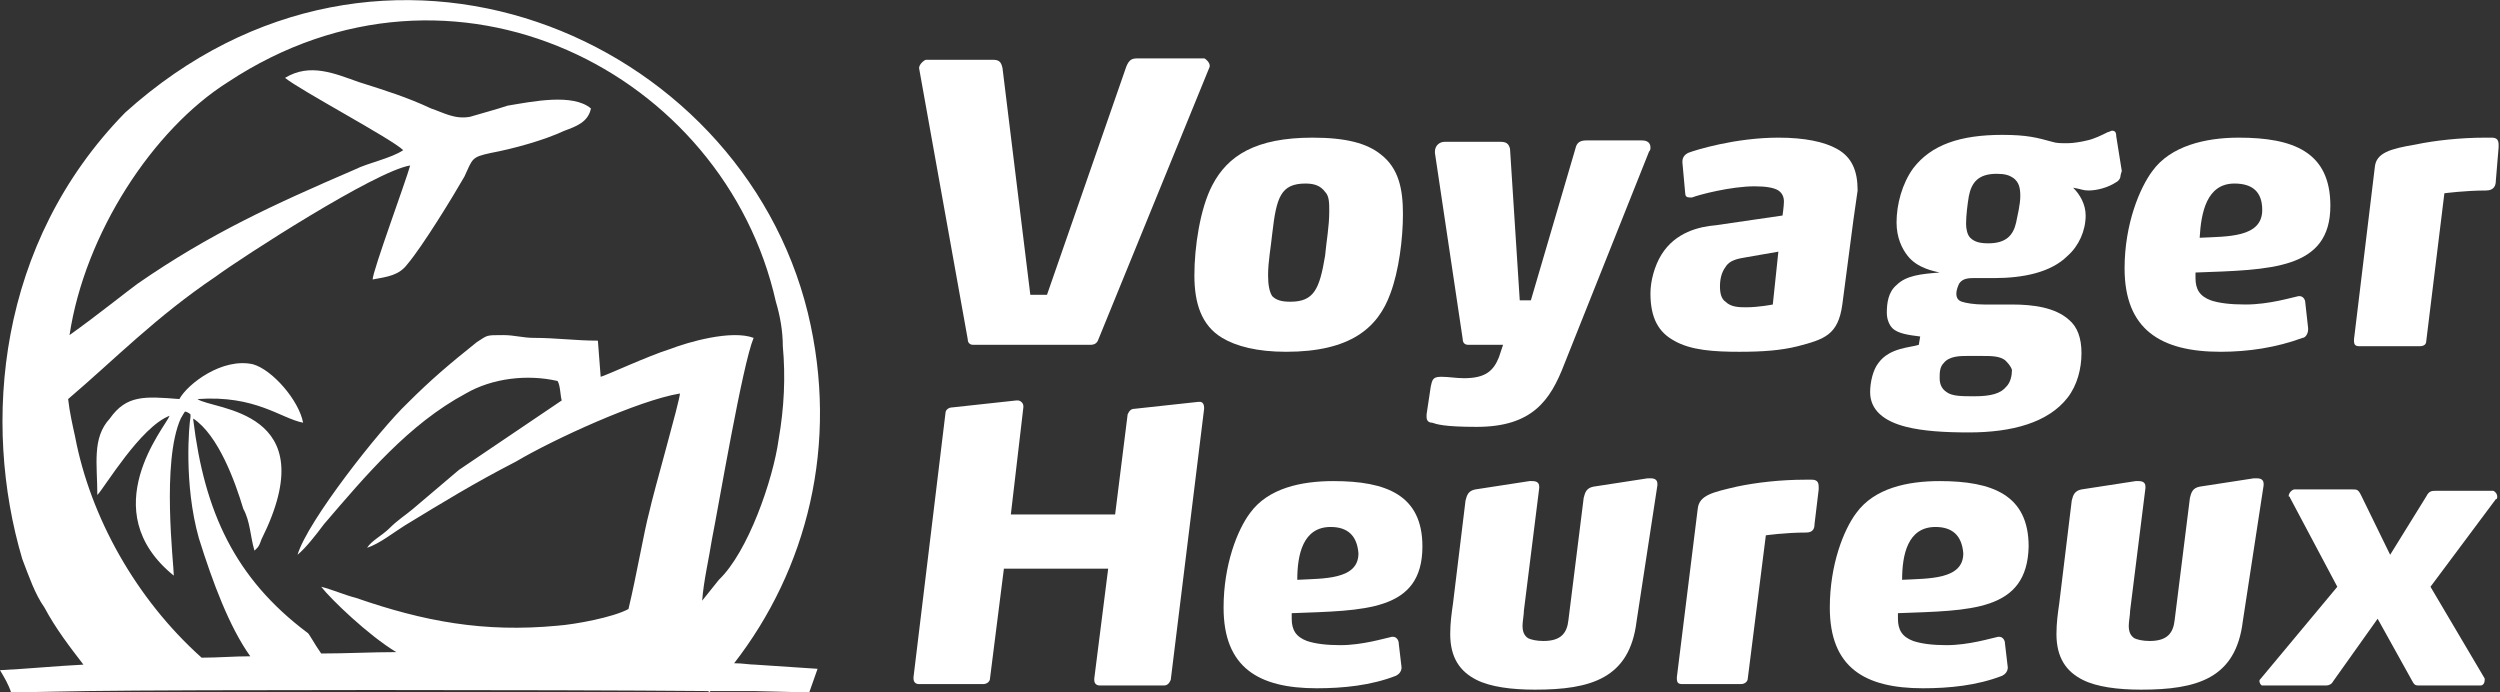
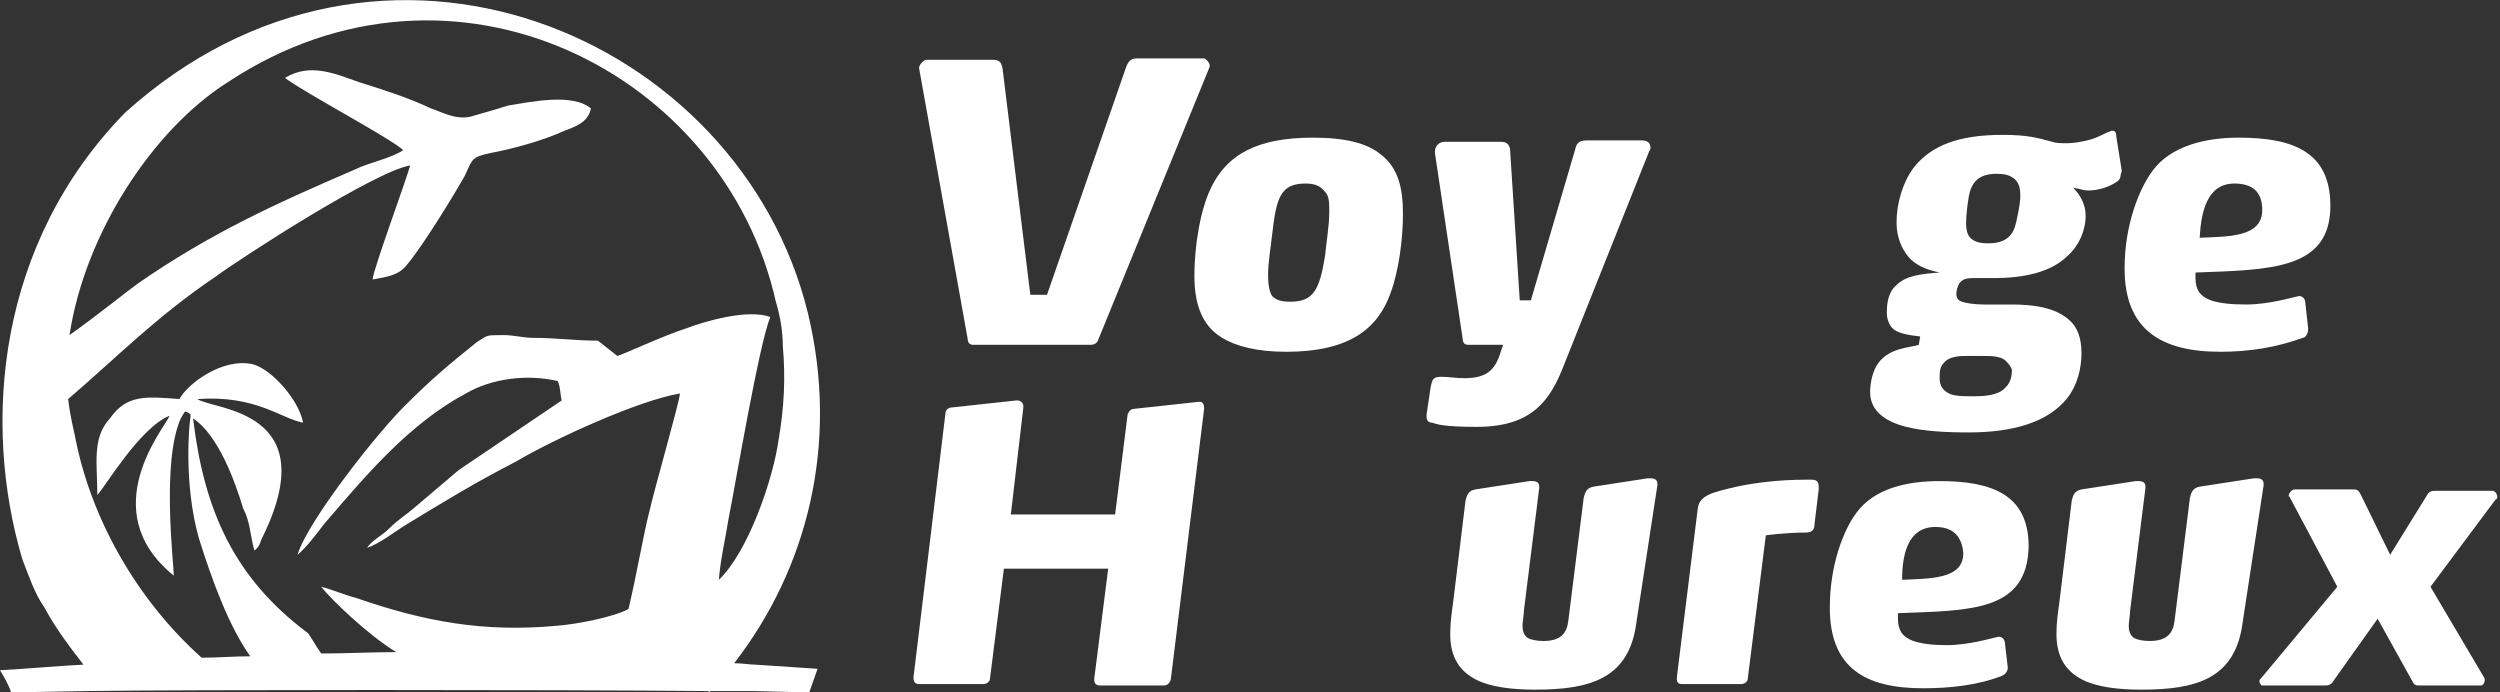
<svg xmlns="http://www.w3.org/2000/svg" version="1.1" id="Layer_1" x="0px" y="0px" width="179.8px" height="49.8px" viewBox="0 0 179.8 49.8" style="enable-background:new 0 0 179.8 49.8;" xml:space="preserve">
  <rect x="0" y="0" width="179.8" height="49.8" fill="#333333" stroke="none" />
  <style type="text/css">
	.st0{fill:#FFFFFF;}
	.st1{fill-rule:evenodd;clip-rule:evenodd;fill:#FFFFFF;}
</style>
  <g>
    <path class="st0" d="M79,24.4c-0.1,0.3-0.3,0.4-0.6,0.4H70c-0.3,0-0.4-0.2-0.4-0.4L66.1,4.9l0,0c0-0.3,0.4-0.6,0.5-0.6h4.8   c0.4,0,0.6,0.1,0.7,0.6l2,16.3h1.2L81,4.8c0.2-0.5,0.4-0.6,0.8-0.6h4.8c0.1,0,0.4,0.3,0.4,0.5v0.1L79,24.4z" />
    <path class="st0" d="M100,21.1c-0.9,2.5-2.9,4.2-7.5,4.2c-2.1,0-3.6-0.4-4.6-1c-1.5-0.9-2-2.5-2-4.5s0.4-4.8,1.3-6.5   c1.1-2.1,3.1-3.4,7.2-3.4c2.4,0,3.9,0.4,4.9,1.2c1.3,1,1.6,2.5,1.6,4.3S100.6,19.5,100,21.1z M95.3,13.8c-0.3-0.4-0.7-0.6-1.4-0.6   c-1.8,0-2.1,1-2.4,3.6c-0.1,1-0.3,2-0.3,3c0,0.7,0.1,1.2,0.3,1.5c0.3,0.3,0.7,0.4,1.3,0.4c1.7,0,2.1-0.9,2.5-3.3   c0.1-1.1,0.3-2.1,0.3-3.2C95.6,14.6,95.6,14.1,95.3,13.8z" />
    <path class="st0" d="M112.5,26.2c-1,2.6-2.3,4.5-6.3,4.5c-2.4,0-2.9-0.2-3.2-0.3c-0.3,0-0.4-0.2-0.4-0.4c0-0.1,0-0.1,0-0.2l0.3-2   c0.1-0.4,0.1-0.7,0.7-0.7h0.1c0.5,0,1,0.1,1.6,0.1c1.5,0,2.1-0.5,2.5-1.5l0.3-0.9h-2.5c-0.3,0-0.4-0.2-0.4-0.4l-2-13.4v-0.1   c0-0.4,0.3-0.7,0.7-0.7h4c0.4,0,0.6,0.1,0.7,0.5l0.7,10.9h0.8l3.2-10.9c0.1-0.5,0.4-0.6,0.8-0.6h4c0.4,0,0.6,0.2,0.6,0.5   c0,0.1,0,0.2-0.1,0.3L112.5,26.2z" />
-     <path class="st0" d="M133.3,15.8l-0.8,6.1c-0.3,2.2-1.3,2.5-3.2,3c-1.2,0.3-2.5,0.4-4.2,0.4c-1.8,0-3.5-0.1-4.7-0.8   c-1.1-0.6-1.7-1.6-1.7-3.4c0-0.9,0.3-2,0.8-2.8c1-1.6,2.7-2,3.9-2.1l4.8-0.7c0,0,0.1-0.7,0.1-1s-0.1-0.6-0.4-0.8   c-0.3-0.2-0.9-0.3-1.7-0.3c-1.7,0-4,0.6-4.5,0.8c-0.1,0-0.2,0-0.2,0c-0.2,0-0.3-0.1-0.3-0.3l-0.2-2.2v-0.1c0-0.3,0.2-0.5,0.4-0.6   c0.5-0.2,3.4-1.1,6.5-1.1c1.9,0,3.3,0.3,4.2,0.8c1.1,0.6,1.5,1.6,1.5,3C133.5,14.4,133.4,15.1,133.3,15.8z M125.6,18.5   c-0.6,0.1-1.2,0.2-1.5,0.7c-0.3,0.4-0.4,0.9-0.4,1.4s0.1,0.9,0.4,1.1c0.4,0.4,1,0.4,1.5,0.4c0.9,0,1.9-0.2,1.9-0.2l0.4-3.8   L125.6,18.5z" />
    <path class="st0" d="M152.5,12.7c0,0.1-0.1,0.3-0.3,0.4c-0.6,0.4-1.4,0.6-2,0.6c-0.4,0-0.5-0.1-1.1-0.2c0.5,0.5,0.9,1.2,0.9,2   c0,1.1-0.5,2.2-1.3,2.9c-1.2,1.2-3.2,1.6-5.3,1.6c-0.6,0-1,0-1.5,0s-0.8,0.1-1,0.4c-0.1,0.2-0.2,0.5-0.2,0.7c0,0.3,0.1,0.5,0.4,0.6   c0.3,0.1,0.9,0.2,1.6,0.2h2c1.5,0,3.1,0.2,4.1,1.1c0.6,0.5,0.9,1.3,0.9,2.4s-0.3,2.3-1,3.2c-1.4,1.8-4,2.5-7.1,2.5   c-1.8,0-3.3-0.1-4.5-0.4c-1.6-0.4-2.6-1.2-2.6-2.5c0-0.7,0.2-1.6,0.6-2.1c0.8-1.1,2.3-1.1,2.9-1.3l0.1-0.6c-0.8-0.1-1.6-0.2-2-0.6   c-0.2-0.2-0.4-0.6-0.4-1.1c0-0.7,0.1-1.5,0.7-2c0.7-0.7,1.8-0.8,3.1-0.9c-0.4-0.1-1.6-0.3-2.3-1.2c-0.4-0.5-0.8-1.3-0.8-2.4   c0-1.3,0.4-2.8,1.2-3.9c1.3-1.7,3.4-2.4,6.4-2.4c1.8,0,2.5,0.2,3.6,0.5c0.3,0.1,0.6,0.1,1.1,0.1c0.4,0,1-0.1,1.4-0.2   c0.5-0.1,1.1-0.4,1.5-0.6c0.1,0,0.2-0.1,0.3-0.1c0.2,0,0.3,0.1,0.3,0.4l0.4,2.5C152.5,12.6,152.5,12.7,152.5,12.7z M144.2,25.9   c-0.4-0.3-1-0.3-1.7-0.3h-1c-0.5,0-1.3,0-1.7,0.5c-0.3,0.3-0.3,0.7-0.3,1.1c0,0.5,0.2,0.8,0.5,1c0.4,0.3,1.1,0.3,2,0.3   c1.2,0,1.9-0.2,2.3-0.7c0.3-0.3,0.4-0.8,0.4-1.2C144.6,26.3,144.4,26.1,144.2,25.9z M144.8,12.8c-0.3-0.2-0.6-0.3-1.2-0.3   c-1.3,0-1.8,0.6-2,1.6c-0.1,0.6-0.2,1.4-0.2,2c0,0.4,0.1,0.8,0.3,1c0.3,0.3,0.7,0.4,1.3,0.4c1.3,0,1.8-0.6,2-1.5   c0.1-0.5,0.3-1.3,0.3-1.9S145.2,13.1,144.8,12.8z" />
    <path class="st0" d="M157.9,19.6c0,0.1,0,0.3,0,0.4c0,0.8,0.3,1.3,1.1,1.6c0.6,0.2,1.4,0.3,2.5,0.3c1.7,0,3.3-0.5,3.8-0.6   c0,0,0,0,0.1,0c0.2,0,0.4,0.2,0.4,0.5l0.2,1.8v0.1c0,0.3-0.2,0.6-0.4,0.6c-1.9,0.7-3.9,1-5.9,1c-4.3,0-6.9-1.6-6.9-6   c0-3.2,1.1-5.8,2-7c1.3-1.8,3.8-2.4,6.2-2.4c3.9,0,6.6,1,6.6,4.9C167.6,19.4,163.3,19.4,157.9,19.6z M160.7,13.2   c-2,0-2.4,2.1-2.5,3.9c2-0.1,4.5,0,4.5-2C162.7,13.8,162,13.2,160.7,13.2z" />
-     <path class="st0" d="M179.5,13c0,0.3-0.1,0.7-0.7,0.7c-1.5,0-3,0.2-3,0.2l-1.3,10.6c0,0.3-0.2,0.4-0.5,0.4h-4.3   c-0.3,0-0.4-0.1-0.4-0.4v-0.1l1.5-12.4c0.1-1,1.1-1.3,2.9-1.6c1.4-0.3,3.3-0.5,5-0.5h0.5c0.3,0,0.5,0.1,0.5,0.5v0.2L179.5,13z" />
    <path class="st0" d="M84.2,48.9c-0.1,0.2-0.2,0.4-0.5,0.4h-4.6c-0.2,0-0.4-0.1-0.4-0.4v-0.1l1-7.9h-7.5l-1,7.9   c0,0.2-0.2,0.4-0.5,0.4h-4.6c-0.2,0-0.4-0.1-0.4-0.4v-0.1l2.3-19c0-0.2,0.2-0.4,0.5-0.4l4.6-0.5h0.1c0.2,0,0.4,0.2,0.4,0.4v0.1   L72.7,37h7.5l0.9-7.2c0.1-0.2,0.2-0.4,0.5-0.4l4.6-0.5h0.1c0.2,0,0.3,0.2,0.3,0.4v0.1L84.2,48.9z" />
-     <path class="st0" d="M92.9,44.1c0,0.1,0,0.3,0,0.4c0,0.8,0.3,1.3,1.1,1.6c0.6,0.2,1.4,0.3,2.4,0.3c1.6,0,3.2-0.5,3.7-0.6   c0,0,0,0,0.1,0c0.2,0,0.4,0.2,0.4,0.5l0.2,1.7l0,0c0,0.3-0.2,0.5-0.4,0.6c-1.8,0.7-3.8,0.9-5.7,0.9c-4.2,0-6.7-1.5-6.7-5.8   c0-3.1,1-5.6,1.9-6.8c1.3-1.8,3.7-2.3,6-2.3c3.8,0,6.4,1,6.4,4.7C102.3,44,98.1,43.9,92.9,44.1z M95.7,37.9c-2,0-2.4,2-2.4,3.8   c1.9-0.1,4.4,0,4.4-1.9C97.6,38.5,96.9,37.9,95.7,37.9z" />
    <path class="st0" d="M117.7,44.7c-0.5,4.1-3.3,4.9-7.3,4.9c-1.7,0-3.2-0.2-4.2-0.7c-1.2-0.6-1.9-1.6-1.9-3.3c0-0.8,0.1-1.5,0.2-2.2   l0.9-7.4c0.1-0.4,0.2-0.7,0.7-0.8l3.9-0.6c0.1,0,0.1,0,0.2,0c0.3,0,0.5,0.1,0.5,0.4v0.1l-1.1,8.8c0,0.3-0.1,0.8-0.1,1.1   c0,0.4,0.1,0.7,0.4,0.9c0.2,0.1,0.6,0.2,1.1,0.2c1.3,0,1.7-0.6,1.8-1.5l1.1-8.8c0.1-0.4,0.2-0.7,0.7-0.8l3.9-0.6h0.2   c0.3,0,0.5,0.1,0.5,0.4c0,0.1,0,0.1,0,0.1L117.7,44.7z" />
    <path class="st0" d="M130.5,37.7c0,0.3-0.1,0.6-0.6,0.6c-1.5,0-2.9,0.2-2.9,0.2l-1.3,10.3c0,0.2-0.2,0.4-0.5,0.4H121   c-0.3,0-0.4-0.1-0.4-0.4v-0.1l1.5-12.1c0.1-1,1.1-1.2,2.8-1.6c1.4-0.3,3.2-0.5,4.9-0.5h0.5c0.3,0,0.5,0.1,0.5,0.5v0.2L130.5,37.7z" />
    <path class="st0" d="M136.5,44.1c0,0.1,0,0.3,0,0.4c0,0.8,0.3,1.3,1.1,1.6c0.6,0.2,1.4,0.3,2.4,0.3c1.6,0,3.2-0.5,3.7-0.6   c0,0,0,0,0.1,0c0.2,0,0.4,0.2,0.4,0.5l0.2,1.7l0,0c0,0.3-0.2,0.5-0.4,0.6c-1.8,0.7-3.8,0.9-5.7,0.9c-4.2,0-6.7-1.5-6.7-5.8   c0-3.1,1-5.6,1.9-6.8c1.3-1.8,3.7-2.3,6-2.3c3.8,0,6.4,1,6.4,4.7C145.8,44,141.7,43.9,136.5,44.1z M139.2,37.9c-2,0-2.4,2-2.4,3.8   c1.9-0.1,4.4,0,4.4-1.9C141.1,38.5,140.4,37.9,139.2,37.9z" />
    <path class="st0" d="M161.3,44.7c-0.5,4.1-3.3,4.9-7.3,4.9c-1.7,0-3.2-0.2-4.2-0.7c-1.2-0.6-1.9-1.6-1.9-3.3c0-0.8,0.1-1.5,0.2-2.2   L149,36c0.1-0.4,0.2-0.7,0.7-0.8l3.9-0.6c0.1,0,0.1,0,0.2,0c0.3,0,0.5,0.1,0.5,0.4v0.1l-1.1,8.8c0,0.3-0.1,0.8-0.1,1.1   c0,0.4,0.1,0.7,0.4,0.9c0.2,0.1,0.6,0.2,1.1,0.2c1.3,0,1.7-0.6,1.8-1.5l1.1-8.8c0.1-0.4,0.2-0.7,0.7-0.8l3.9-0.6h0.2   c0.3,0,0.5,0.1,0.5,0.4c0,0.1,0,0.1,0,0.1L161.3,44.7z" />
    <path class="st0" d="M174.8,42.2l3.9,6.6v0.1c0,0.2-0.1,0.4-0.3,0.4h-4.5c-0.2,0-0.3-0.1-0.4-0.3l-2.5-4.5l-3.2,4.5   c-0.1,0.2-0.3,0.3-0.5,0.3h-4.6c-0.1,0-0.2-0.2-0.2-0.3s0-0.1,0.1-0.2l5.5-6.6l-3.4-6.4c0-0.1-0.1-0.1-0.1-0.1   c0-0.3,0.3-0.5,0.4-0.5h4.2c0.3,0,0.4,0,0.6,0.4l2.1,4.3l2.6-4.2c0.2-0.4,0.4-0.4,0.7-0.4h4.1c0.1,0,0.3,0.2,0.3,0.4   c0,0.1,0,0.2-0.1,0.2L174.8,42.2z" />
  </g>
-   <path class="st1" d="M52.8,47.7C58,41,60.4,32,58.1,22.5C53.2,2.5,27.4-8.5,9,8.1c-9.2,9.4-10.3,22.3-7.4,32.1  c0.5,1.3,0.9,2.5,1.6,3.5C4,45.2,5,46.5,6,47.8c-2,0.1-4,0.3-6,0.4c0.3,0.5,0.6,1,0.8,1.6l5.5-0.1c7.1-0.1,33.3-0.1,44.5,0  c0.1,0,0.2,0,0.2,0.1c0,0,0,0,0.1-0.1c1.3,0,2.3,0,3.1,0l4,0.1c0.2-0.6,0.4-1.1,0.6-1.7c-1.5-0.1-3-0.2-4.5-0.3  C53.9,47.8,53.4,47.7,52.8,47.7z M51.7,41.7c-0.4,0.5-0.8,1-1.2,1.5c0.1-1.4,0.5-3.1,0.7-4.4c0.5-2.5,2.2-12.6,3-14.5  c-1.6-0.6-4.7,0.3-6,0.8c-1.6,0.5-4.6,1.9-5,2L43,24.5c-1.6,0-3-0.2-4.6-0.2c-0.8,0-1.4-0.2-2.2-0.2c-1.3,0-1.1,0-1.9,0.5  c-2,1.6-3.3,2.7-5,4.4c-2,1.9-7.2,8.5-7.9,10.9c0.6-0.5,1.3-1.4,1.9-2.2c3-3.5,6.1-7.2,10.2-9.4c1.9-1.1,4.4-1.4,6.6-0.9  c0.2,0.3,0.2,1.1,0.3,1.4l-7.4,5l-3.3,2.8c-0.6,0.5-1.1,0.8-1.7,1.4c-0.5,0.5-1.3,0.9-1.6,1.4c0.9-0.3,1.9-1.1,2.7-1.6  c2.8-1.7,4.9-3,8-4.6c2.7-1.6,8.8-4.4,11.8-4.9c0,0.5-1.9,7.1-2.2,8.5c-0.4,1.5-0.9,4.5-1.5,7c-1.1,0.6-3.8,1.1-5.1,1.2  c-5.3,0.5-9.6-0.3-14.5-2c-0.8-0.2-1.7-0.6-2.5-0.8c0.7,0.9,3.4,3.5,5.4,4.7c-1.8,0-3.6,0.1-5.4,0.1c-0.5-0.7-0.9-1.5-1-1.5  c-5.2-3.9-7.4-8.7-8.2-15.3c0,0,0,0,0-0.1c1.8,1.2,3,4.5,3.6,6.5c0.5,0.9,0.5,2,0.8,3c0.2-0.2,0.3-0.2,0.5-0.8  c4.7-9.4-3.5-9.3-4.6-10.1c4.2-0.3,6,1.4,7.6,1.7c-0.3-1.6-2.2-3.8-3.6-4.2c-2.2-0.5-4.7,1.4-5.3,2.5c-2.5-0.2-3.8-0.3-5,1.4  C6.6,31.5,7,33.4,7,35.6c0.5-0.5,3.1-4.9,5.2-5.7c-0.3,0.8-5.5,6.8,0.3,11.5c0-0.8-0.9-8.2,0.5-11.3c0.1-0.2,0.3-0.5,0.3-0.5  c0.1,0,0.3,0.1,0.4,0.2c0,0.1,0,0.2,0,0.2c-0.1,0.5-0.5,4.8,0.6,8.7c1,3.2,2.2,6.4,3.7,8.5c-1.2,0-2.3,0.1-3.5,0.1  c-4.7-4.2-8-10.1-9.1-15.9c-0.2-0.9-0.4-1.8-0.5-2.7c3.4-2.9,6.3-5.9,10.6-8.8c1.9-1.4,11.5-7.6,14-8c-0.3,1.1-2.7,7.6-2.7,8.2  c1.1-0.2,1.9-0.3,2.5-1.1c1.1-1.3,3.3-4.9,4.1-6.3c0.6-1.3,0.5-1.4,1.9-1.7c1.6-0.3,3.8-0.9,5.3-1.6c0.8-0.3,1.7-0.6,1.9-1.6  c-1.3-1.1-4.2-0.5-6-0.2c-0.9,0.3-1.7,0.5-2.7,0.8c-1.1,0.2-1.9-0.3-2.8-0.6c-1.7-0.8-3.3-1.3-5.2-1.9c-1.7-0.6-3.5-1.4-5.3-0.3  c1.1,0.9,7.7,4.4,8.5,5.2c-0.9,0.6-2.5,0.9-3.5,1.4c-5.8,2.5-10.4,4.6-15.6,8.2c-0.7,0.5-2.8,2.2-4.9,3.7c1.1-7.3,6-14.8,11.4-18.2  C32.6-4.8,52.1,5.2,55.8,21.7c0.3,1,0.5,2.1,0.5,3.2c0.2,2.2,0.1,4.4-0.3,6.7C55.6,34.5,53.8,39.7,51.7,41.7z" />
+   <path class="st1" d="M52.8,47.7C58,41,60.4,32,58.1,22.5C53.2,2.5,27.4-8.5,9,8.1c-9.2,9.4-10.3,22.3-7.4,32.1  c0.5,1.3,0.9,2.5,1.6,3.5C4,45.2,5,46.5,6,47.8c-2,0.1-4,0.3-6,0.4c0.3,0.5,0.6,1,0.8,1.6l5.5-0.1c7.1-0.1,33.3-0.1,44.5,0  c0.1,0,0.2,0,0.2,0.1c0,0,0,0,0.1-0.1c1.3,0,2.3,0,3.1,0l4,0.1c0.2-0.6,0.4-1.1,0.6-1.7c-1.5-0.1-3-0.2-4.5-0.3  C53.9,47.8,53.4,47.7,52.8,47.7z M51.7,41.7c0.1-1.4,0.5-3.1,0.7-4.4c0.5-2.5,2.2-12.6,3-14.5  c-1.6-0.6-4.7,0.3-6,0.8c-1.6,0.5-4.6,1.9-5,2L43,24.5c-1.6,0-3-0.2-4.6-0.2c-0.8,0-1.4-0.2-2.2-0.2c-1.3,0-1.1,0-1.9,0.5  c-2,1.6-3.3,2.7-5,4.4c-2,1.9-7.2,8.5-7.9,10.9c0.6-0.5,1.3-1.4,1.9-2.2c3-3.5,6.1-7.2,10.2-9.4c1.9-1.1,4.4-1.4,6.6-0.9  c0.2,0.3,0.2,1.1,0.3,1.4l-7.4,5l-3.3,2.8c-0.6,0.5-1.1,0.8-1.7,1.4c-0.5,0.5-1.3,0.9-1.6,1.4c0.9-0.3,1.9-1.1,2.7-1.6  c2.8-1.7,4.9-3,8-4.6c2.7-1.6,8.8-4.4,11.8-4.9c0,0.5-1.9,7.1-2.2,8.5c-0.4,1.5-0.9,4.5-1.5,7c-1.1,0.6-3.8,1.1-5.1,1.2  c-5.3,0.5-9.6-0.3-14.5-2c-0.8-0.2-1.7-0.6-2.5-0.8c0.7,0.9,3.4,3.5,5.4,4.7c-1.8,0-3.6,0.1-5.4,0.1c-0.5-0.7-0.9-1.5-1-1.5  c-5.2-3.9-7.4-8.7-8.2-15.3c0,0,0,0,0-0.1c1.8,1.2,3,4.5,3.6,6.5c0.5,0.9,0.5,2,0.8,3c0.2-0.2,0.3-0.2,0.5-0.8  c4.7-9.4-3.5-9.3-4.6-10.1c4.2-0.3,6,1.4,7.6,1.7c-0.3-1.6-2.2-3.8-3.6-4.2c-2.2-0.5-4.7,1.4-5.3,2.5c-2.5-0.2-3.8-0.3-5,1.4  C6.6,31.5,7,33.4,7,35.6c0.5-0.5,3.1-4.9,5.2-5.7c-0.3,0.8-5.5,6.8,0.3,11.5c0-0.8-0.9-8.2,0.5-11.3c0.1-0.2,0.3-0.5,0.3-0.5  c0.1,0,0.3,0.1,0.4,0.2c0,0.1,0,0.2,0,0.2c-0.1,0.5-0.5,4.8,0.6,8.7c1,3.2,2.2,6.4,3.7,8.5c-1.2,0-2.3,0.1-3.5,0.1  c-4.7-4.2-8-10.1-9.1-15.9c-0.2-0.9-0.4-1.8-0.5-2.7c3.4-2.9,6.3-5.9,10.6-8.8c1.9-1.4,11.5-7.6,14-8c-0.3,1.1-2.7,7.6-2.7,8.2  c1.1-0.2,1.9-0.3,2.5-1.1c1.1-1.3,3.3-4.9,4.1-6.3c0.6-1.3,0.5-1.4,1.9-1.7c1.6-0.3,3.8-0.9,5.3-1.6c0.8-0.3,1.7-0.6,1.9-1.6  c-1.3-1.1-4.2-0.5-6-0.2c-0.9,0.3-1.7,0.5-2.7,0.8c-1.1,0.2-1.9-0.3-2.8-0.6c-1.7-0.8-3.3-1.3-5.2-1.9c-1.7-0.6-3.5-1.4-5.3-0.3  c1.1,0.9,7.7,4.4,8.5,5.2c-0.9,0.6-2.5,0.9-3.5,1.4c-5.8,2.5-10.4,4.6-15.6,8.2c-0.7,0.5-2.8,2.2-4.9,3.7c1.1-7.3,6-14.8,11.4-18.2  C32.6-4.8,52.1,5.2,55.8,21.7c0.3,1,0.5,2.1,0.5,3.2c0.2,2.2,0.1,4.4-0.3,6.7C55.6,34.5,53.8,39.7,51.7,41.7z" />
</svg>